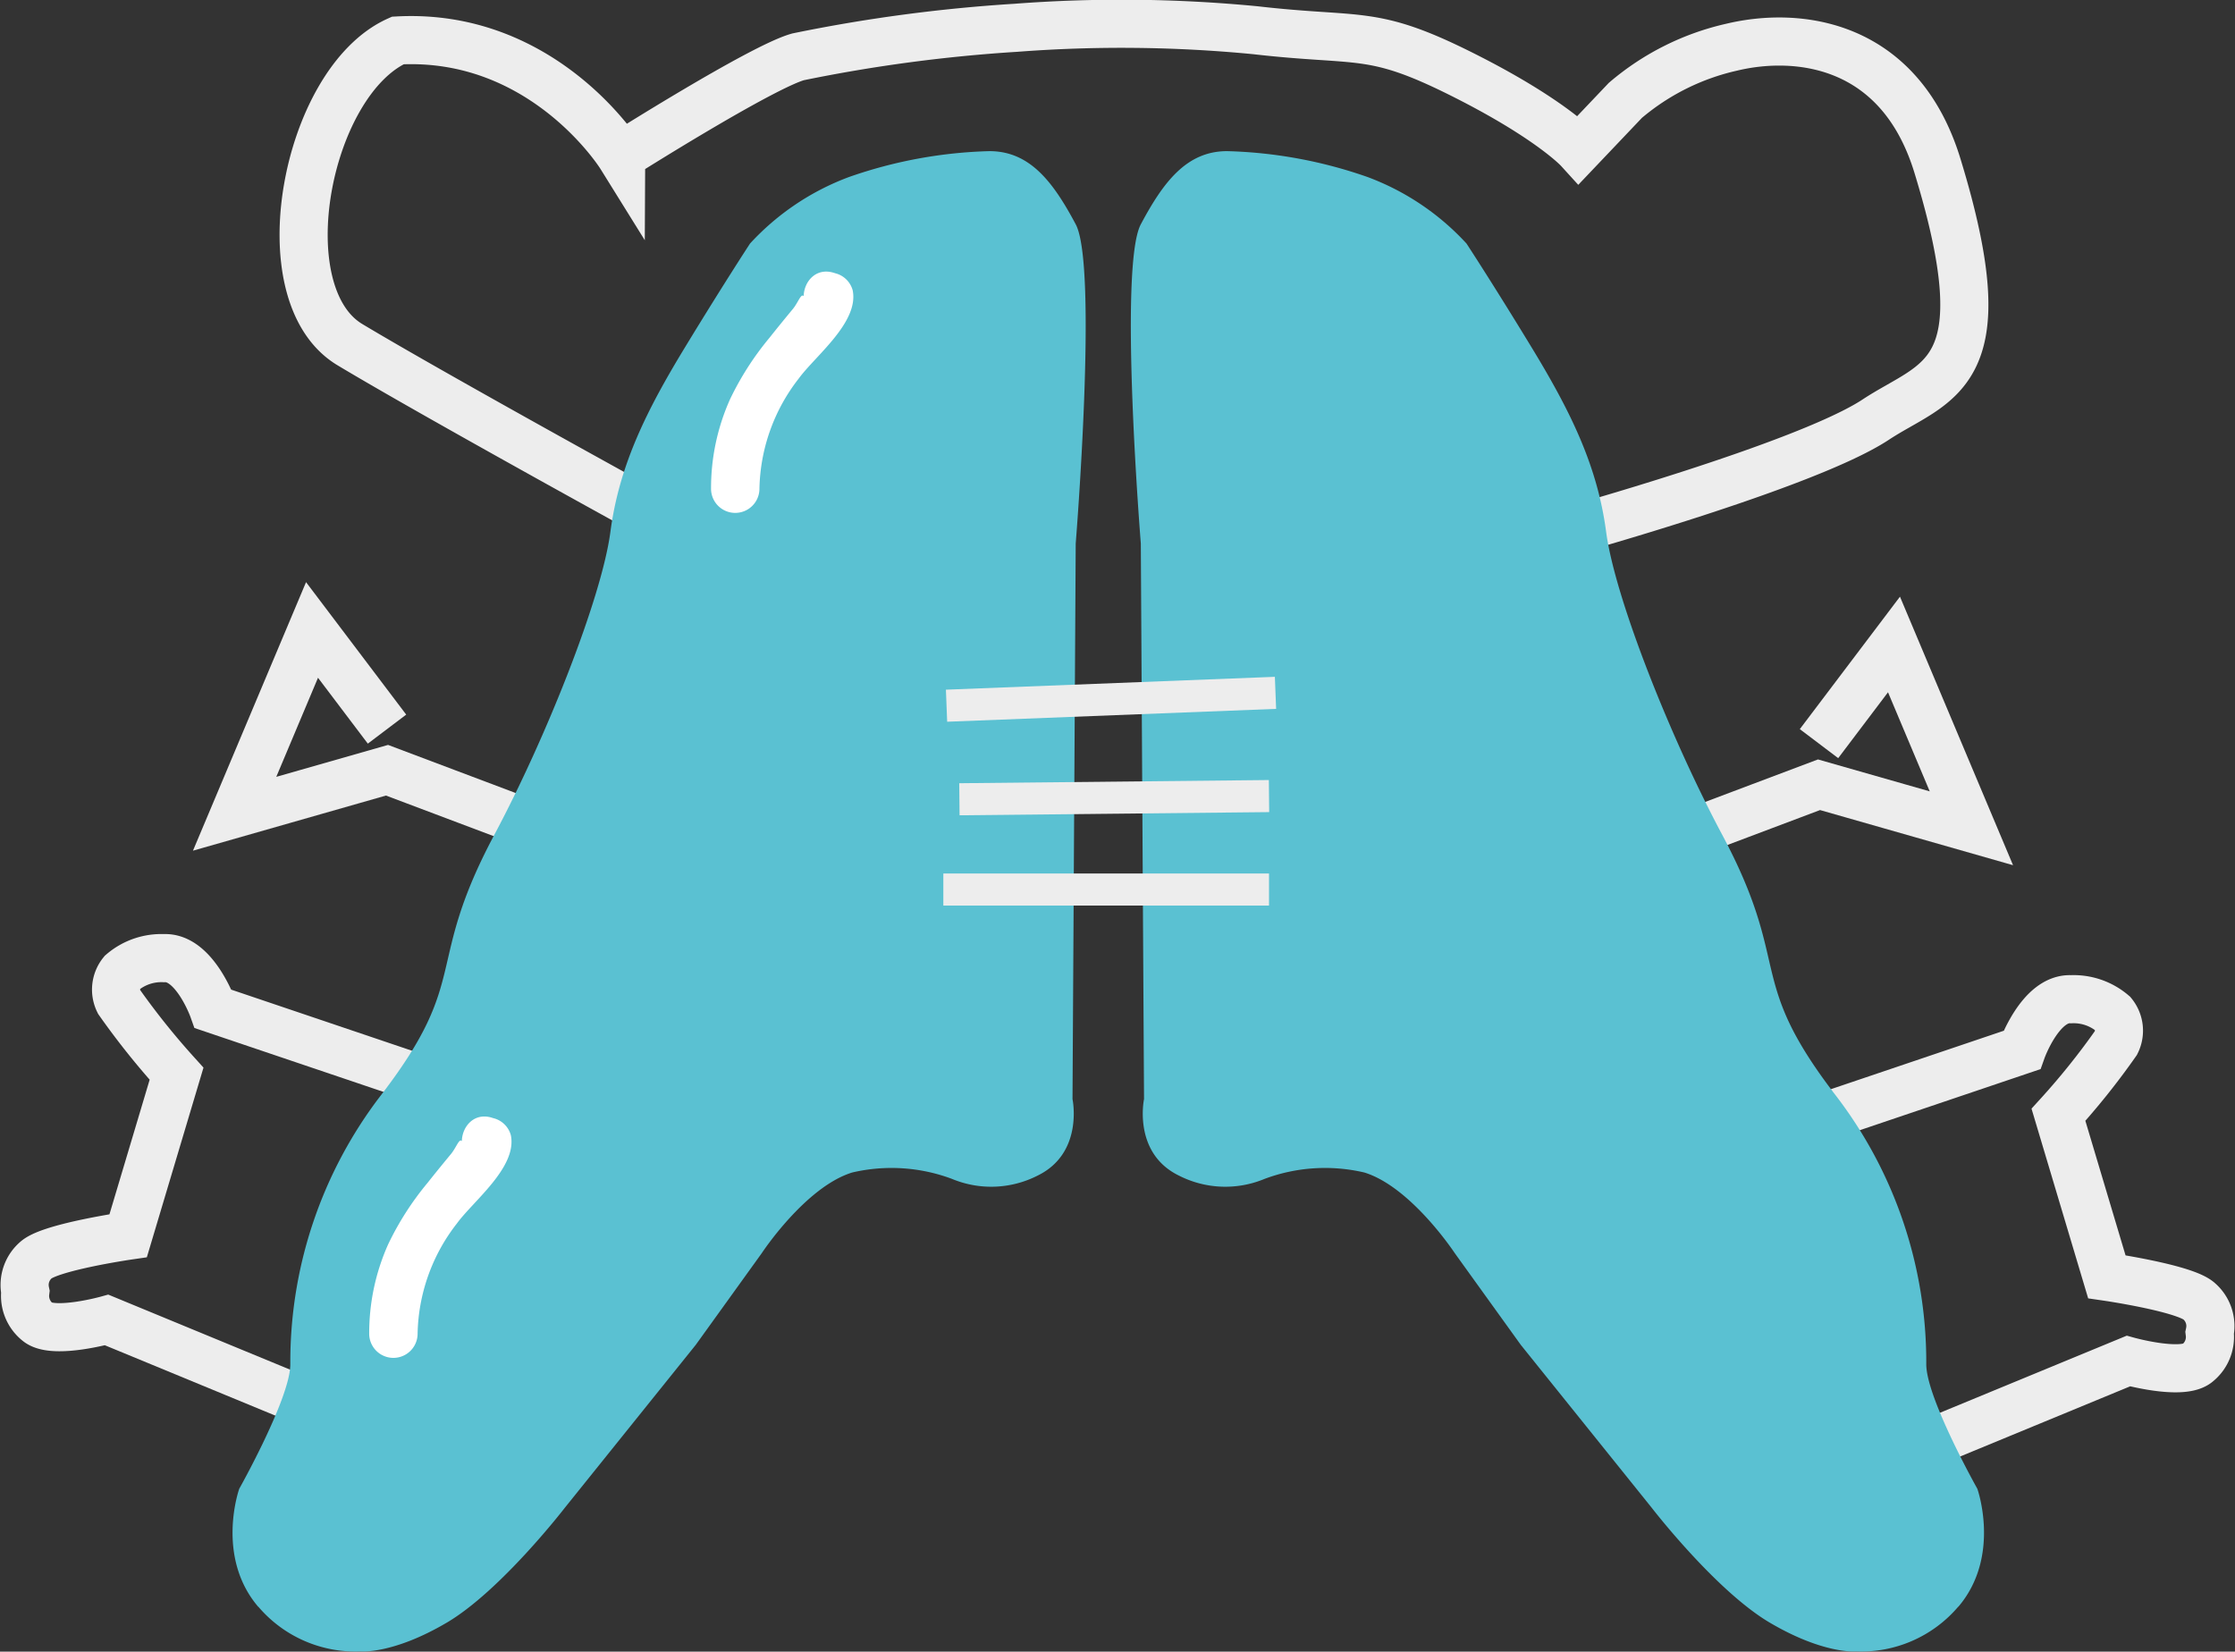
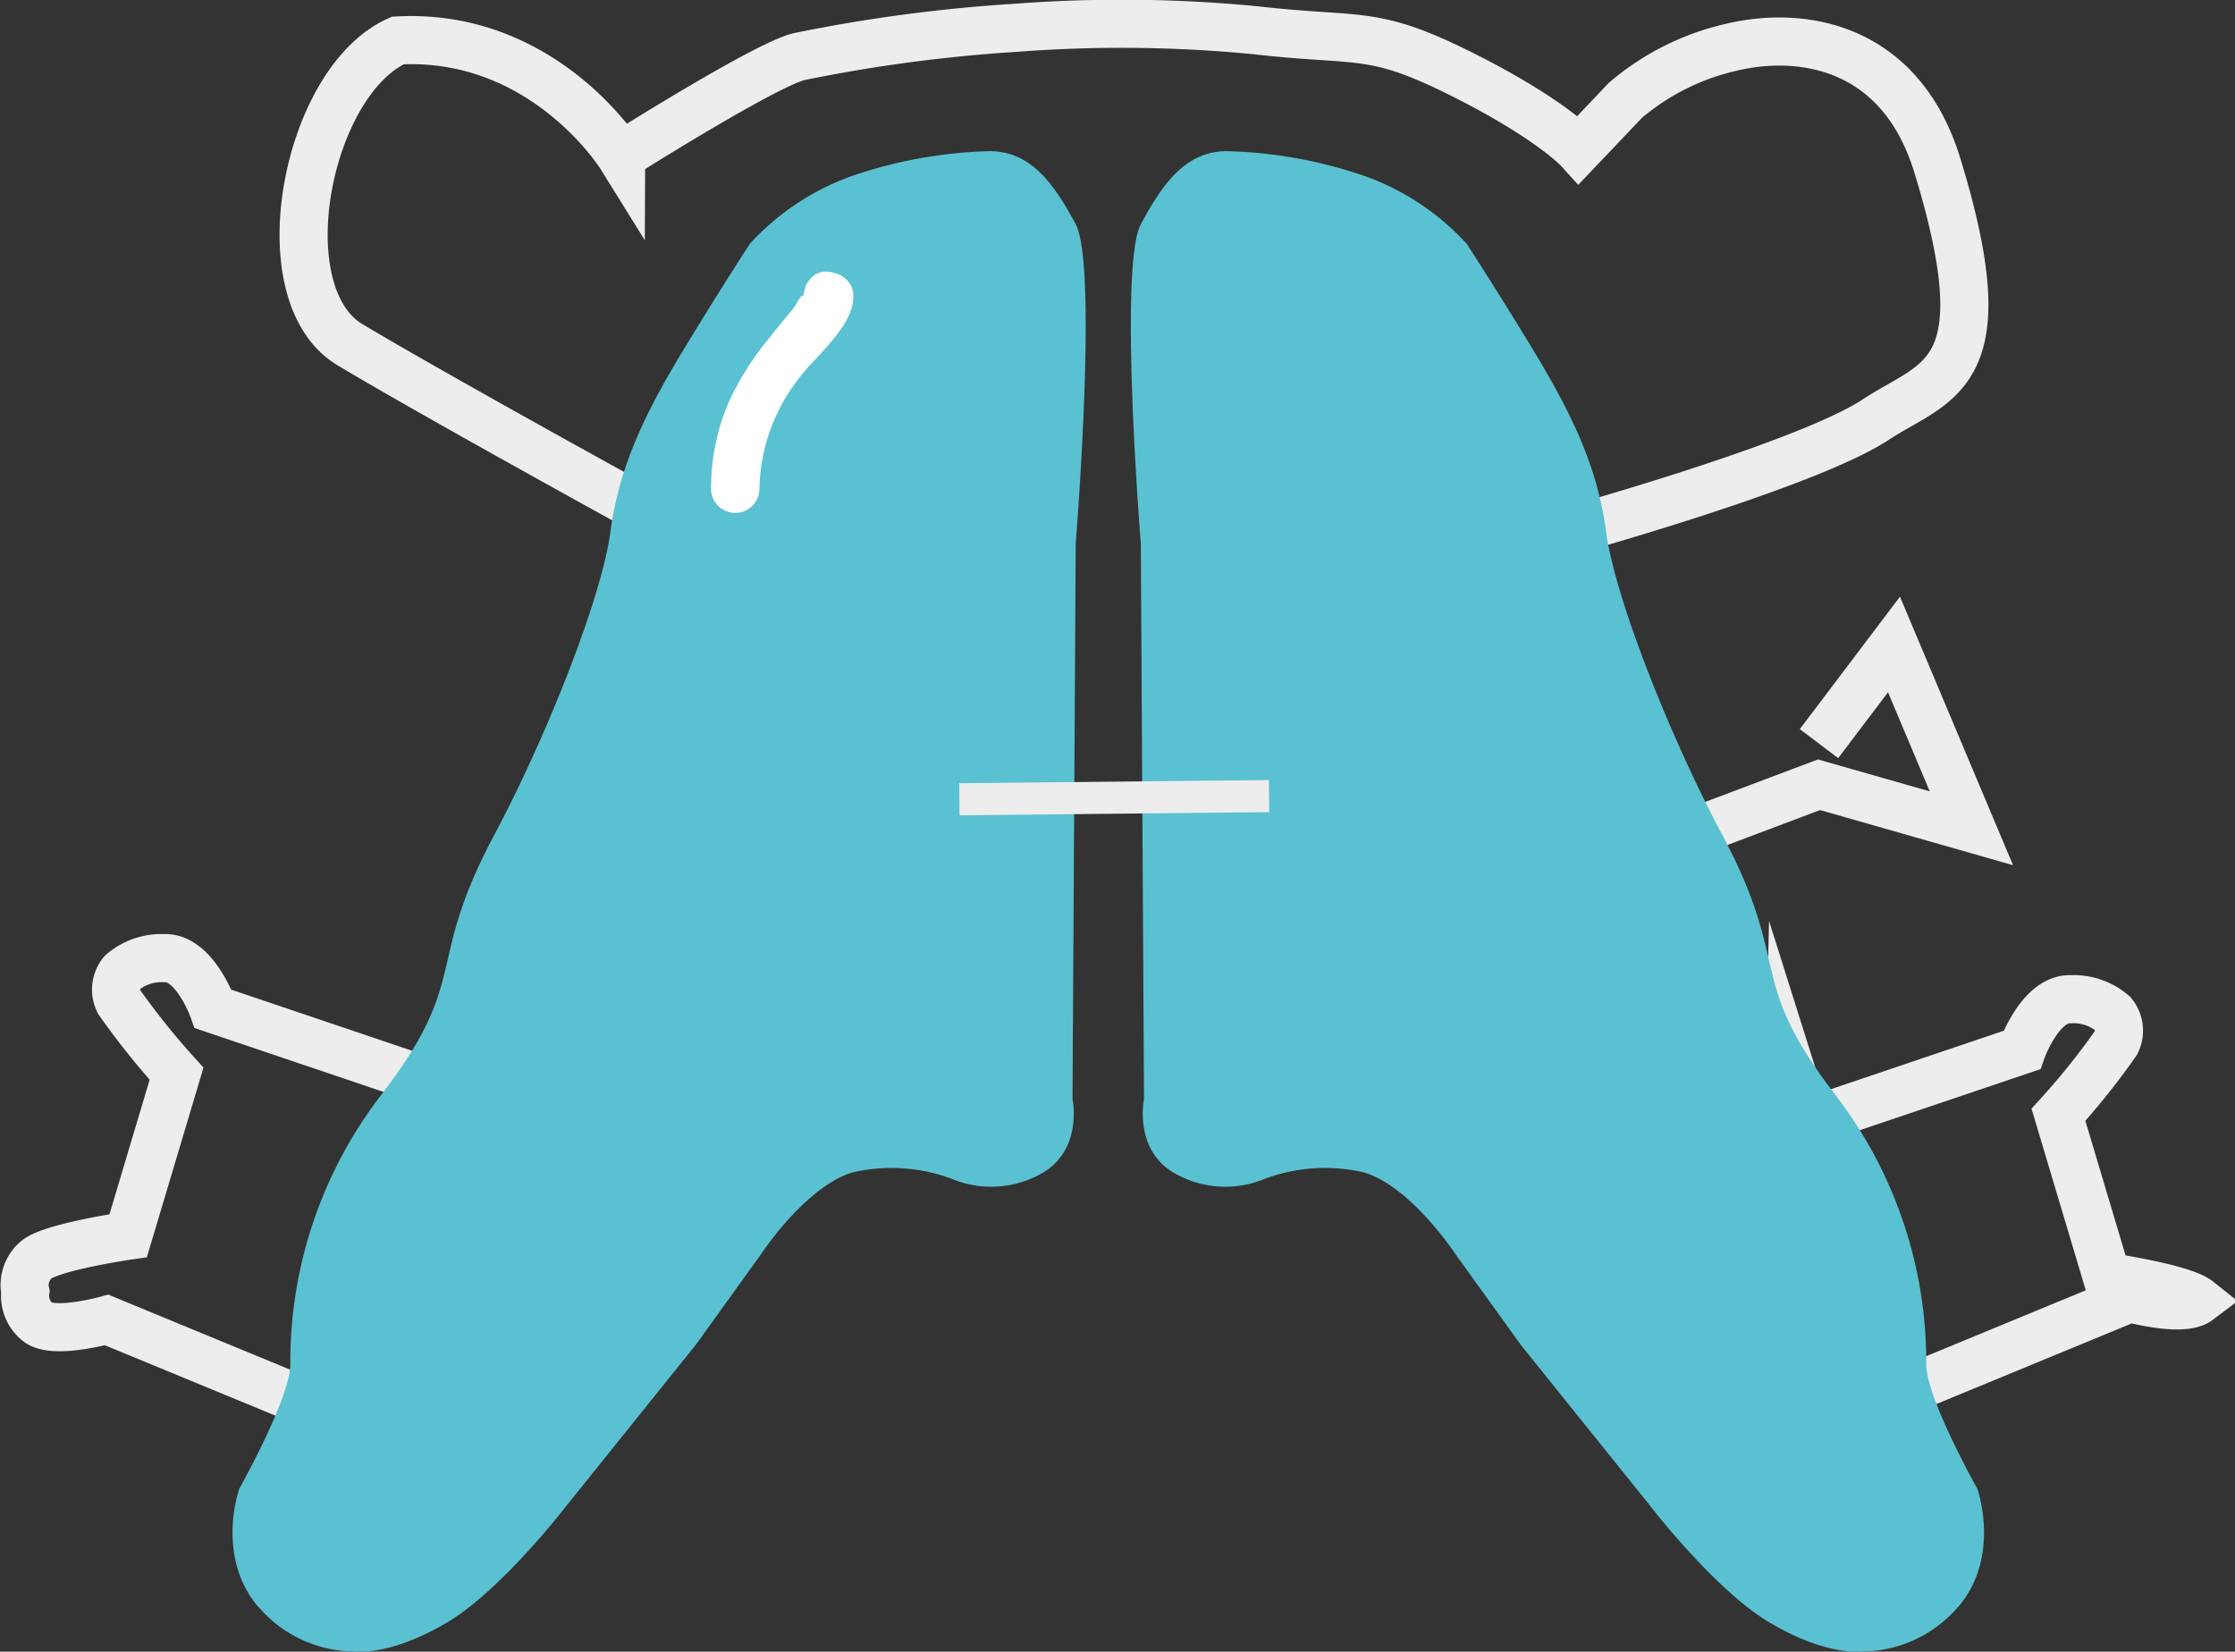
<svg xmlns="http://www.w3.org/2000/svg" width="139.334" height="102.972" viewBox="0 0 139.334 102.972">
  <rect x="0" y="0" width="139.334" height="102.972" fill="#333333" stroke="none" />
  <g id="icon_KfO" data-name="icon KfO" transform="translate(0.038 -0.035)">
    <g id="Ebene_3" data-name="Ebene 3" transform="translate(1.5 1.507)">
      <path id="Pfad_13025" data-name="Pfad 13025" d="M27.829,106.193,13.25,101.265S12.092,98,10.186,98.1a3.762,3.762,0,0,0-2.612.9,1.684,1.684,0,0,0-.2,1.81,47.089,47.089,0,0,0,3.595,4.494l-3.016,10.1s-4.7.682-5.706,1.484a2.051,2.051,0,0,0-.706,2.009,2.08,2.08,0,0,0,.8,1.912c1,.754,4.271-.151,4.271-.151l14.73,6.08,6.484-20.556Z" transform="translate(-1.5 -39.835)" fill="none" stroke="#ededed" stroke-miterlimit="10" stroke-width="3" />
-       <path id="Pfad_13026" data-name="Pfad 13026" d="M183.75,110.443l14.579-4.928s1.158-3.263,3.064-3.167a3.761,3.761,0,0,1,2.612.9,1.684,1.684,0,0,1,.2,1.81,45.413,45.413,0,0,1-3.595,4.494l3.016,10.1s4.7.682,5.706,1.484a2.051,2.051,0,0,1,.706,2.009,2.08,2.08,0,0,1-.8,1.912c-1,.754-4.271-.151-4.271-.151l-14.73,6.08-6.484-20.556Z" transform="translate(-73.82 -41.522)" fill="none" stroke="#ededed" stroke-miterlimit="10" stroke-width="3" />
-       <path id="Pfad_13027" data-name="Pfad 13027" d="M41.9,76.394l-9.2-3.468L23.2,75.64l4.825-11.46L32.7,70.363" transform="translate(-10.111 -26.377)" fill="none" stroke="#ededed" stroke-miterlimit="10" stroke-width="3" />
+       <path id="Pfad_13026" data-name="Pfad 13026" d="M183.75,110.443l14.579-4.928s1.158-3.263,3.064-3.167a3.761,3.761,0,0,1,2.612.9,1.684,1.684,0,0,1,.2,1.81,45.413,45.413,0,0,1-3.595,4.494l3.016,10.1s4.7.682,5.706,1.484c-1,.754-4.271-.151-4.271-.151l-14.73,6.08-6.484-20.556Z" transform="translate(-73.82 -41.522)" fill="none" stroke="#ededed" stroke-miterlimit="10" stroke-width="3" />
      <path id="Pfad_13028" data-name="Pfad 13028" d="M171.7,77.894l9.2-3.468,9.5,2.714-4.825-11.46L180.9,71.863" transform="translate(-69.038 -26.972)" fill="none" stroke="#ededed" stroke-miterlimit="10" stroke-width="3" />
      <path id="Pfad_13029" data-name="Pfad 13029" d="M52.315,32.277s-13.825-7.588-19.1-10.755S30.474,5.122,36.2,2.558c9.12-.489,13.9,7.2,13.9,7.2S58.86,4.217,61.158,3.578A97.6,97.6,0,0,1,74.73,1.768a86.64,86.64,0,0,1,14.929.151c6.557.754,7.238-.072,12.818,2.714s7.341,4.723,7.341,4.723l2.913-3.064a15.453,15.453,0,0,1,6.635-3.317c4.222-1.007,10.489-.217,12.818,7.389,4.071,13.294-.072,13.342-3.848,15.834-4.361,2.877-19.628,7.087-19.628,7.087" transform="translate(-12.94 -1.507)" fill="none" stroke="#ededed" stroke-miterlimit="10" stroke-width="3" />
    </g>
    <g id="Ebene_2" data-name="Ebene 2" transform="translate(14.458 9.453)">
      <path id="Pfad_13030" data-name="Pfad 13030" d="M167.408,105.447c2.69-3.149,1.194-7.365,1.194-7.365s-3.185-5.664-3.185-7.763A27.287,27.287,0,0,0,159.729,73.5c-5.616-7.323-2.624-7.932-7.051-16.226-3.2-6-6.671-14.712-7.22-18.861s-2.25-7.552-4.626-11.46-4.078-6.508-4.078-6.508a15.911,15.911,0,0,0-6.177-4.15,28.7,28.7,0,0,0-8.746-1.61c-2.533,0-3.981,1.936-5.38,4.56s0,19.9,0,19.9l.2,34.641s-.718,3.372,2.19,4.777a6.366,6.366,0,0,0,5.32.2,10.76,10.76,0,0,1,6.225-.4c2.919.9,5.634,5.024,5.634,5.024l4.12,5.724L148.3,99.264s3.993,5.181,7.365,7.166,5.374,1.791,5.374,1.791a7.941,7.941,0,0,0,6.37-2.787Z" transform="translate(-59.826 -14.68)" fill="#5ac1d2" />
      <path id="Pfad_13031" data-name="Pfad 13031" d="M24.591,105.447C21.9,102.3,23.4,98.082,23.4,98.082s3.185-5.664,3.185-7.763A27.287,27.287,0,0,1,32.27,73.5c5.616-7.323,2.624-7.932,7.051-16.226,3.2-6,6.671-14.712,7.22-18.861s2.25-7.552,4.626-11.46,4.078-6.508,4.078-6.508a15.911,15.911,0,0,1,6.177-4.15,28.7,28.7,0,0,1,8.746-1.61c2.533,0,3.981,1.936,5.38,4.56s0,19.9,0,19.9l-.2,34.641s.718,3.372-2.19,4.777a6.366,6.366,0,0,1-5.32.2,10.76,10.76,0,0,0-6.225-.4c-2.919.9-5.634,5.024-5.634,5.024l-4.12,5.724L43.7,99.264s-3.993,5.181-7.365,7.166-5.374,1.791-5.374,1.791a7.941,7.941,0,0,1-6.37-2.787Z" transform="translate(-22.982 -14.68)" fill="#5ac1d2" />
    </g>
    <g id="Ebene_4" data-name="Ebene 4" transform="translate(22.978 16.965)">
-       <line id="Linie_20" data-name="Linie 20" y1="0.802" x2="20.508" transform="translate(35.993 26.266)" fill="none" stroke="#ededed" stroke-miterlimit="10" stroke-width="2" />
      <line id="Linie_21" data-name="Linie 21" y1="0.199" x2="19.302" transform="translate(36.795 32.702)" fill="none" stroke="#ededed" stroke-miterlimit="10" stroke-width="2" />
-       <line id="Linie_22" data-name="Linie 22" x2="20.303" transform="translate(35.794 38.529)" fill="none" stroke="#ededed" stroke-miterlimit="10" stroke-width="2" />
      <path id="Pfad_13032" data-name="Pfad 13032" d="M79.279,30.123c.048.012.09.03.139.042L78.363,29.11c-.211-1.031-.392-.163-.826.362-.489.591-.977,1.188-1.454,1.791a18.351,18.351,0,0,0-2.455,3.824,13.545,13.545,0,0,0-1.188,5.64,1.509,1.509,0,0,0,3.016,0A11.508,11.508,0,0,1,77.91,33.8c1.019-1.4,3.764-3.5,3.36-5.495a1.5,1.5,0,0,0-1.056-1.056c-.048-.012-.09-.03-.139-.042-1.87-.555-2.66,2.358-.8,2.907h0Z" transform="translate(-51.128 -27.134)" fill="#fff" />
-       <path id="Pfad_13033" data-name="Pfad 13033" d="M43.949,117.463c.048.012.1.03.139.042l-1.056-1.056c-.211-1.031-.392-.163-.826.362-.489.591-.977,1.188-1.454,1.791a18.351,18.351,0,0,0-2.455,3.824,13.545,13.545,0,0,0-1.188,5.64,1.509,1.509,0,0,0,3.016,0,11.508,11.508,0,0,1,2.455-6.931c1.019-1.4,3.764-3.5,3.36-5.495a1.5,1.5,0,0,0-1.056-1.056,1.217,1.217,0,0,1-.139-.042c-1.87-.555-2.66,2.358-.8,2.907h0Z" transform="translate(-37.108 -61.792)" fill="#fff" />
    </g>
  </g>
</svg>